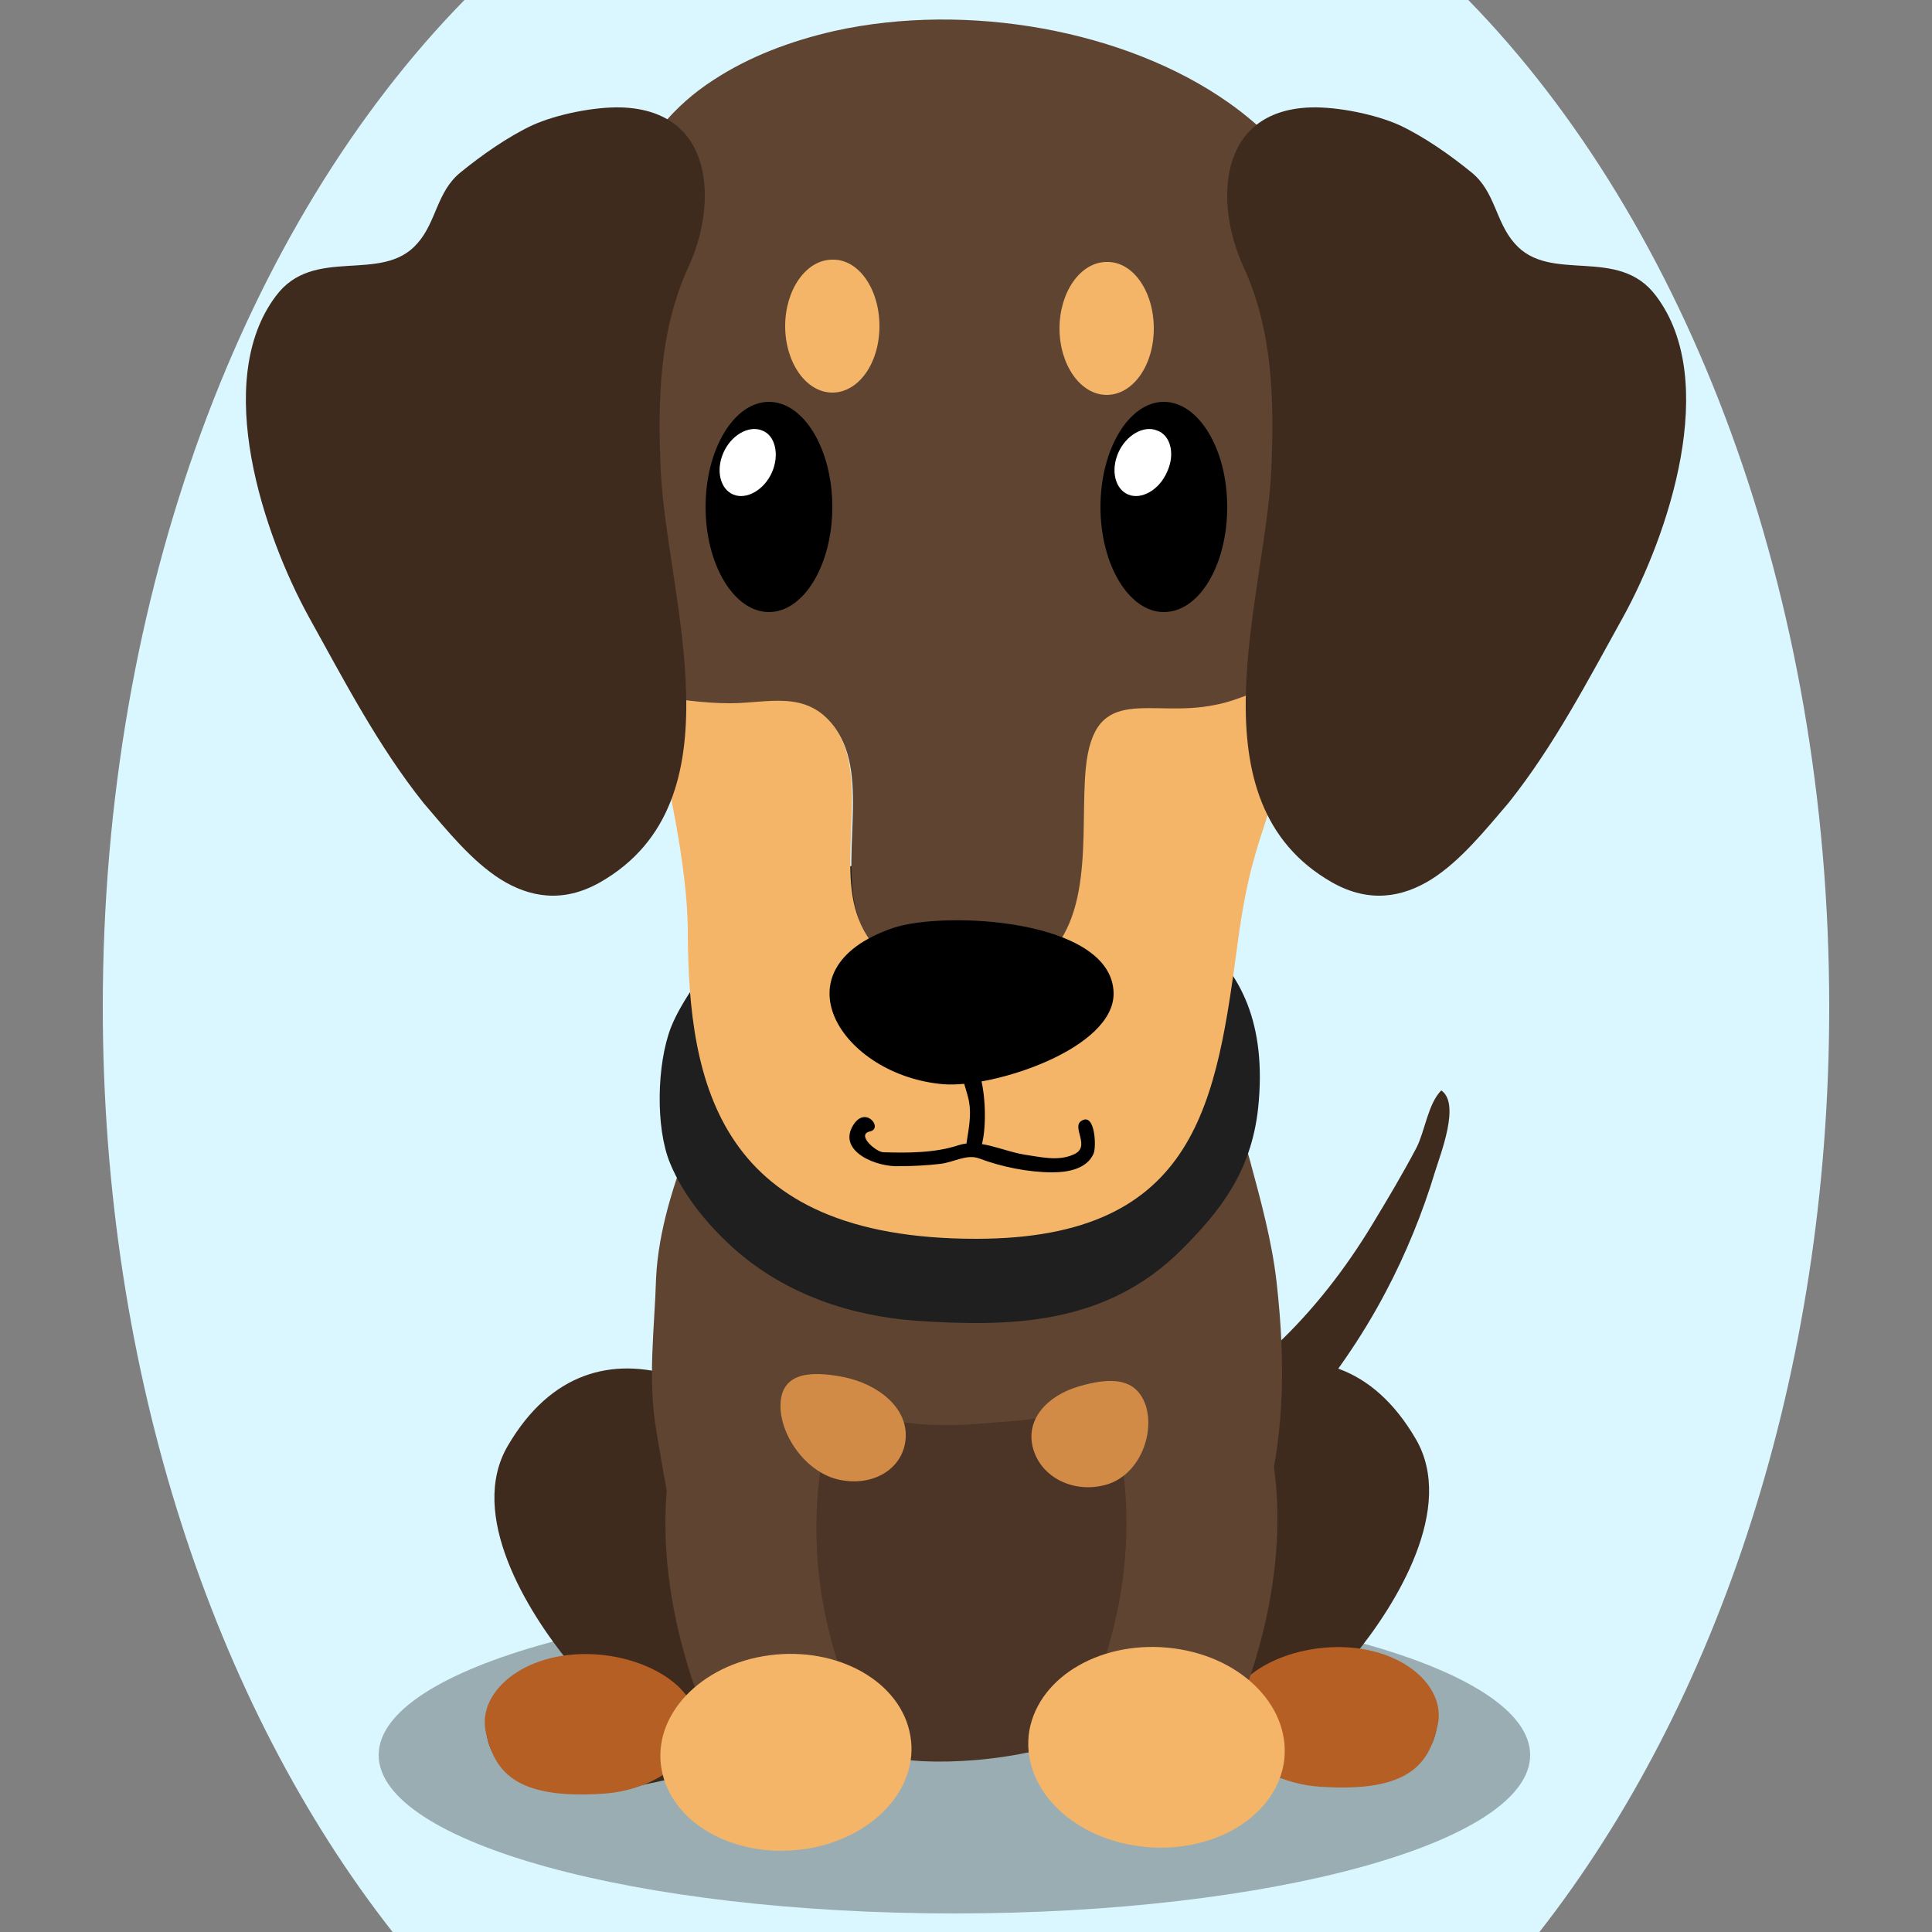
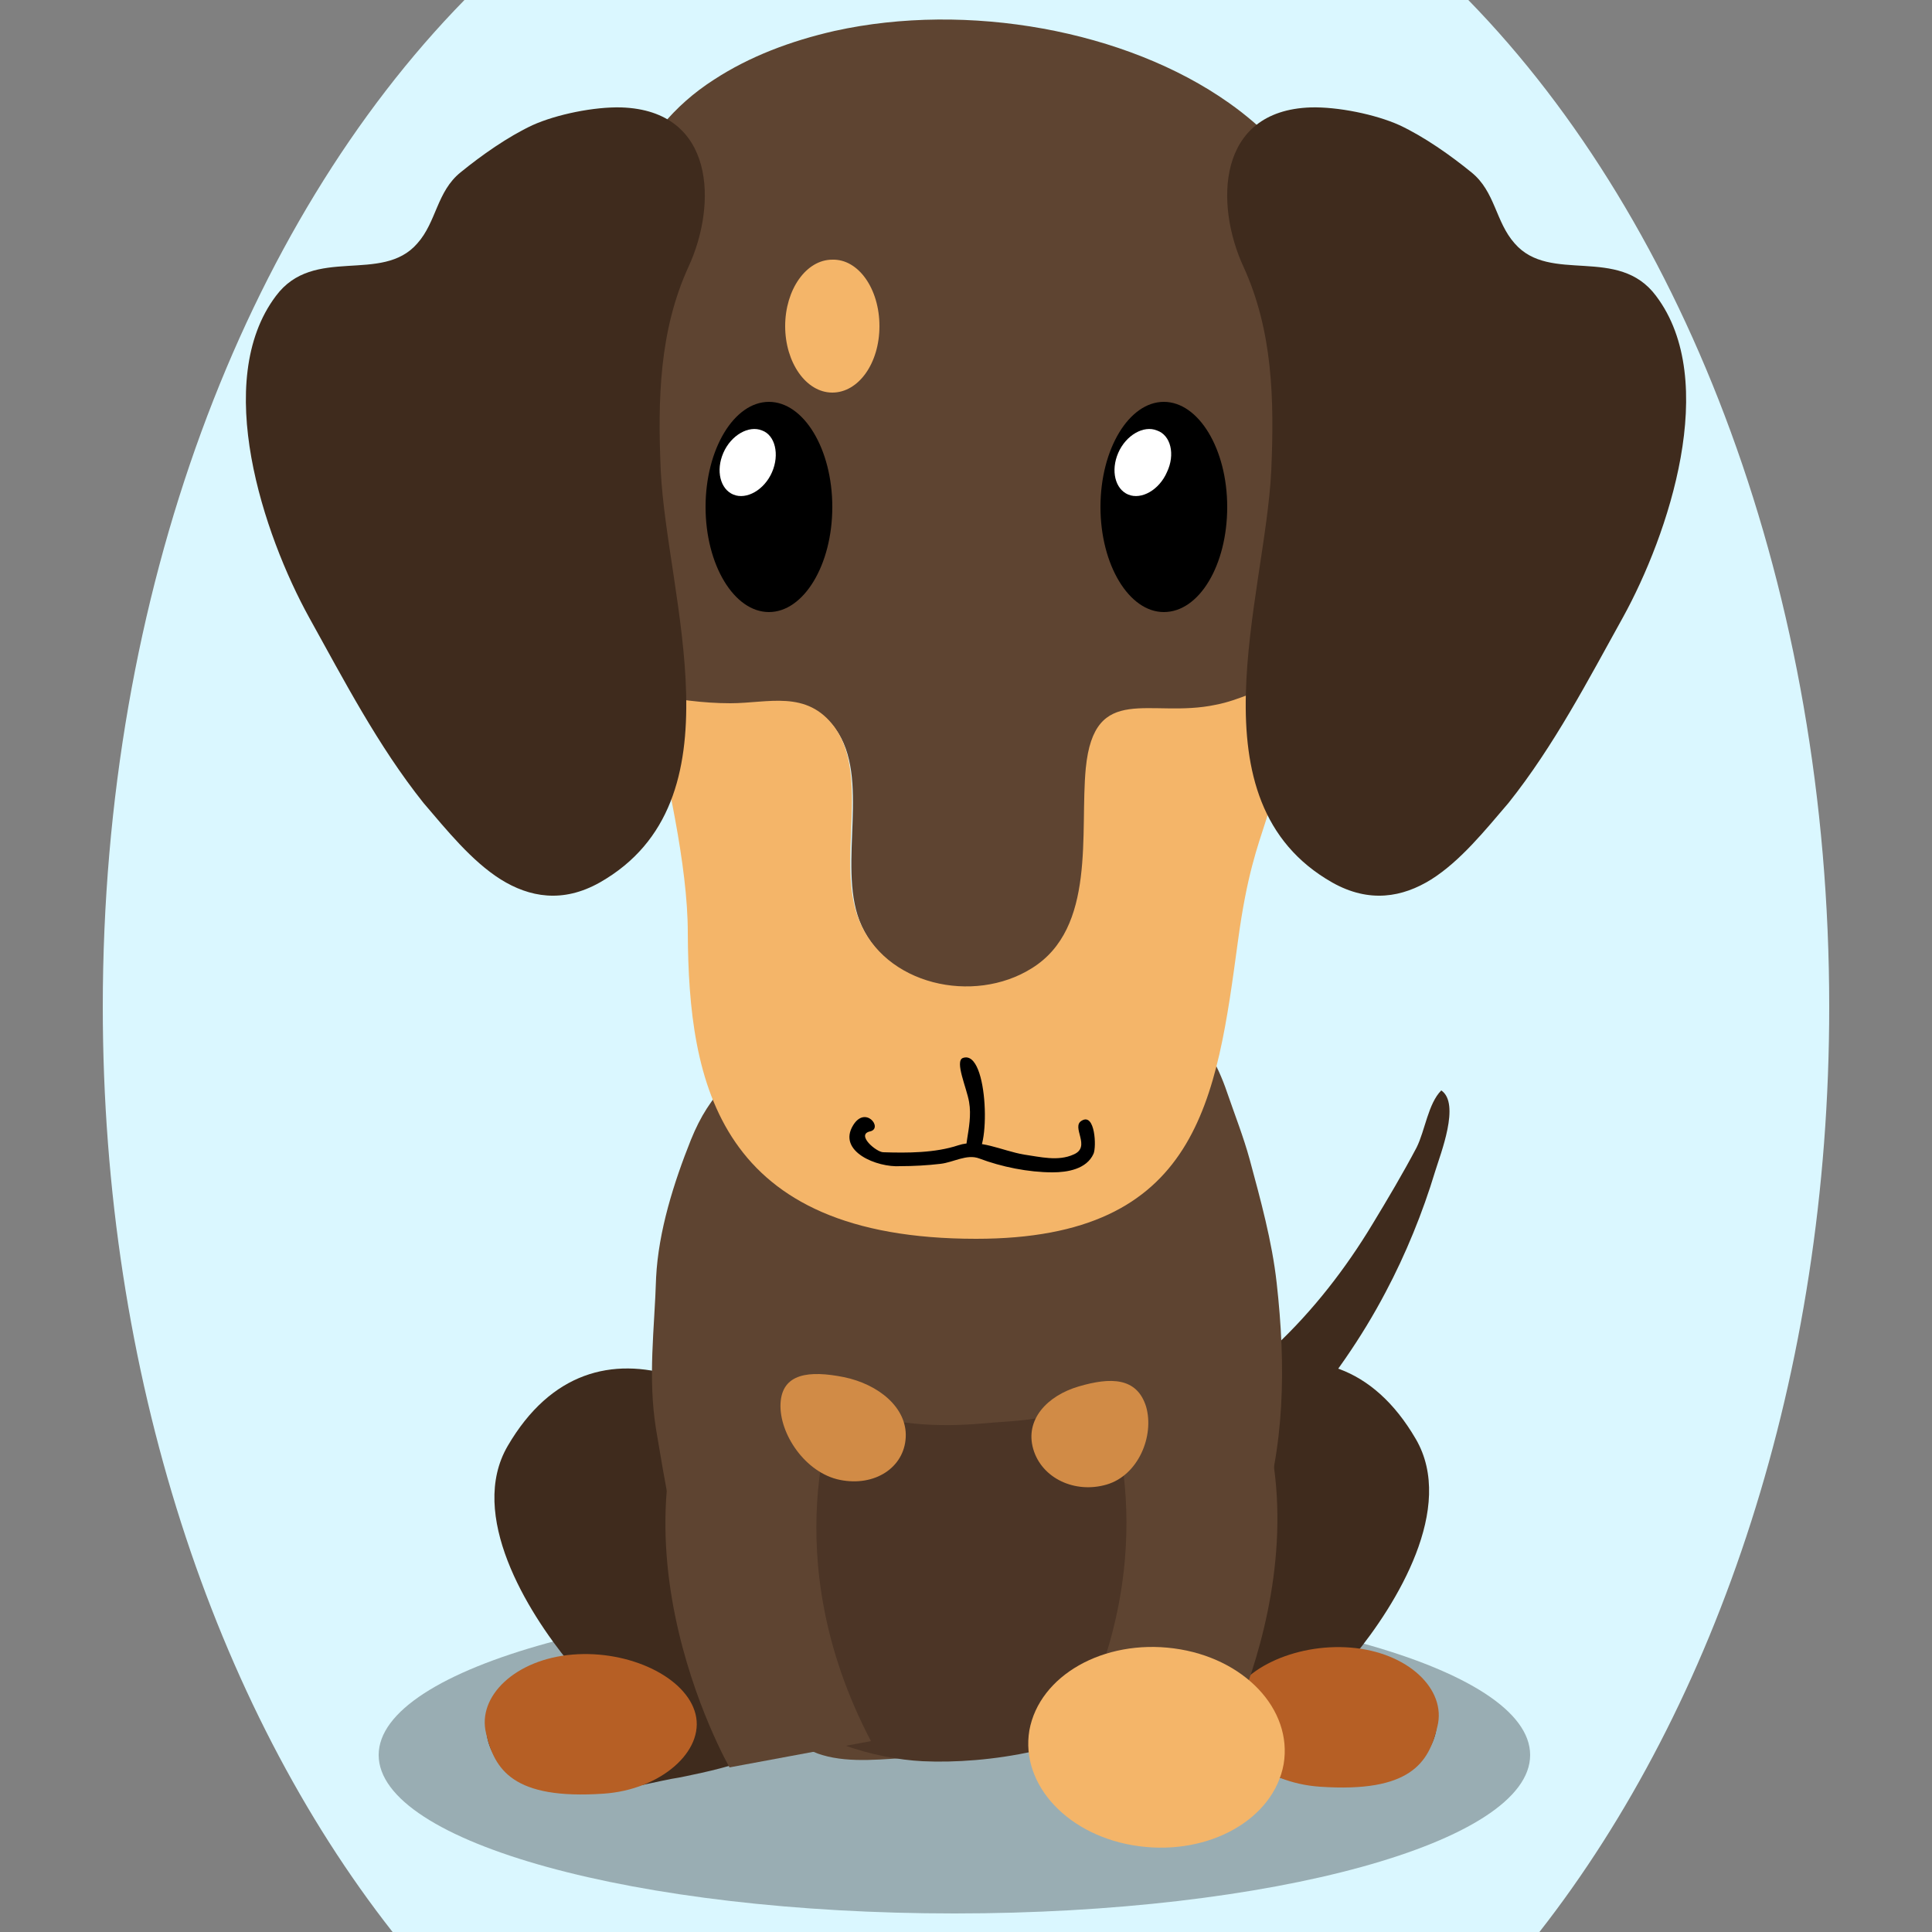
<svg xmlns="http://www.w3.org/2000/svg" version="1.1" id="Ebene_1" x="0px" y="0px" viewBox="0 0 250 250" style="enable-background:new 0 0 250 250;" xml:space="preserve">
  <rect x="0" y="0" width="250" height="250" fill="#808080" stroke="none" />
  <style type="text/css">
	.st0{opacity:0.3;}
	.st1{fill:#3F2B1D;}
	.st2{fill:#b65f25;}
	.st3{fill:#5E4431;}
	.st4{fill:#4C3526;}
	.st5{fill:#F4B569;}
	.st6{fill:#D18B46;}
	.st7{fill:#1F1F1F;}
	.st8{fill:#FFFFFF;}

.bgel{fill:#DAF7FF;}</style>
  <path class="bgel" d="M236.7,130.3c0,47.6-14.5,90.3-37.5,119.7H50.8c-23-29.3-37.5-72.1-37.5-119.7C13.3,76.6,31.7,29,60.1,0h129.9  C218.3,29,236.7,76.6,236.7,130.3z" />
  <g>
    <path class="st0" d="M198,227.1c0,11.3-33.4,20.5-74.5,20.5c-41.2,0-74.5-9.2-74.5-20.5c0-11.3,33.4-20.5,74.5-20.5   C164.7,206.6,198,215.8,198,227.1z" />
    <g>
      <path class="st1" d="M167.8,183.9c-2.2,2.5-8.2,8.9-10.6,3c-1.9-4.6,4.9-10,7.8-12.7c4.9-4.6,9.1-10,12.6-15.8    c2-3.3,3.9-6.5,5.7-9.9c1.1-2.2,1.5-5.7,3.2-7.4c2.5,1.7-0.1,8.2-0.8,10.5c-1.6,5.3-3.8,10.7-6.4,15.6    C176.2,173.1,172.3,178.7,167.8,183.9z" />
      <g>
        <path class="st1" d="M184.2,217.5c-2.5-2.9-6.1-1.7-9.2-3c0.1-0.1,0.1-0.1,0.2-0.2c5.5-6.7,13.2-19.2,8-28.1     c-11.2-19.2-31.9-7.6-42.9,8c-5.1,7.3-4.6,19,0.5,25.3c4.4,5.3,11,7.6,17.3,9c1.4,0.3,2.7,0.6,4,0.8c6.6,1.3,16.3,4.4,22.1-2.1     C186.7,224.6,186.4,220.1,184.2,217.5z" />
        <g>
          <g>
            <g>
              <path class="st2" d="M158.9,220.9c-1.2,4.8,4.5,9.8,11.9,10.3c11.7,0.8,14.1-3.1,15.2-7.8c1.2-4.8-3.8-9.6-11.2-10.2        C167.5,212.6,160.1,216.1,158.9,220.9z" />
            </g>
          </g>
        </g>
      </g>
      <g>
        <path class="st1" d="M64.7,218.4c2.5-2.9,6.1-1.7,9.2-3c-0.1-0.1-0.1-0.1-0.2-0.2c-5.5-6.7-13.2-19.2-8-28.1     c11.2-19.2,31.9-7.6,42.9,8c5.1,7.3,4.6,19-0.5,25.3c-4.4,5.3-11,7.6-17.3,9c-1.4,0.3-2.7,0.6-4,0.8c-6.6,1.3-16.3,4.4-22.1-2.1     C62.2,225.5,62.4,220.9,64.7,218.4z" />
        <g>
          <g>
            <g>
              <path class="st2" d="M90,221.8c1.2,4.8-4.5,9.8-11.9,10.3c-11.7,0.8-14.1-3.1-15.2-7.8c-1.2-4.8,3.8-9.6,11.2-10.2        C81.4,213.5,88.8,217,90,221.8z" />
            </g>
          </g>
        </g>
      </g>
      <path class="st3" d="M161.1,203.7c-0.4,1.5-0.8,3-1.3,4.5c-0.8,2.7-2.1,5.1-3.7,7.4c-1.2,1.7-2.3,3.8-3.7,5.3    c-3.3,3.5-10.7,4.3-15.1,5c-6.3,0.9-12.7,1.1-19.1,1.5c-3.7,0.2-8.1,0.8-11.8-0.3c-3.1-0.9-5.4-3.5-7.7-5.7    c-1.5-1.5-3.3-2.9-4.5-4.7c-2.5-3.4-3.4-7.4-4.8-11.5c-2.3-6.8-3.3-13.1-4.5-20.2c-1.1-6.8-0.2-13,0-19.7c0.3-6,2.3-12.3,4.5-17.8    c1.3-3.2,2.6-5.1,4.8-7.6c8.2-9.2,17.8-17.5,30.2-18.2c13.7-0.8,29.3,4.5,34.4,19.7c1,2.9,2.1,5.7,2.9,8.6    c1.4,5.2,2.9,10.6,3.5,16c1.2,10.7,1.1,21.3-2.3,31.4C162.3,199.4,161.7,201.5,161.1,203.7z" />
      <path class="st4" d="M146.9,220.5c-0.1,0.1-0.3,0.3-0.4,0.4c-6.2,5.5-18.8,7.4-27.1,7c-6.1-0.3-15.3-2.8-18.7-7.9    c-3.9-5.7-1.7-15.1-1.7-21.4c0-4.5-2.5-16.8,4.8-18.3c2.3-0.5,4,1.1,6.1,1.9c5.3,2.2,11.4,2.5,17.2,2c3.1-0.3,6.4-0.3,9.3-1.2    c2.8-0.8,5.1-2.9,7.9-3.5c8.7-1.8,9.7,9,10.2,14.5C155.3,203.1,154.2,213.7,146.9,220.5z" />
      <g>
        <path class="st3" d="M143.1,181c0,0,8.3,19.5-4.4,43.7l18.3,3.4c0,0,18.8-32.8-0.2-58c0,0-2.9-5.1-10.6-1     C138.6,173.2,143.1,181,143.1,181z" />
        <g>
          <g>
            <g>
              <path class="st5" d="M133.2,223.9c-1.2,7.1,5.1,13.8,14.2,15c9.1,1.2,17.4-3.5,18.7-10.6c1.2-7.1-5.1-13.8-14.2-15        C142.8,212.1,134.5,216.8,133.2,223.9z" />
            </g>
          </g>
        </g>
      </g>
      <g>
        <path class="st3" d="M108.3,181.6c0,0-8.3,19.5,4.4,43.7l-18.3,3.4c0,0-18.8-32.8,0.2-58c0,0,2.9-5.1,10.6-1     C112.8,173.8,108.3,181.6,108.3,181.6z" />
        <g>
          <g>
            <g>
-               <path class="st5" d="M117.8,224.6c1.2,6.9-5,13.5-13.9,14.7c-8.9,1.2-17.1-3.4-18.3-10.4c-1.2-6.9,5-13.5,13.9-14.7        C108.4,213,116.6,217.6,117.8,224.6z" />
-             </g>
+               </g>
          </g>
        </g>
      </g>
      <path class="st6" d="M148.3,182c1.1,3.8-1,8.9-5.1,10.1c-4.1,1.2-8.4-0.8-9.5-4.6c-1.1-3.8,1.8-6.9,5.9-8.1    C143.7,178.2,147.1,178.2,148.3,182z" />
      <path class="st6" d="M101,181.6c-0.2,3.9,3.2,9,7.7,9.9c4.5,0.9,8.3-1.6,8.5-5.5c0.2-3.9-3.6-6.9-8-7.8    C104.7,177.3,101.2,177.7,101,181.6z" />
      <g>
-         <path class="st7" d="M86.8,133c-1.8,4.7-2,12.9-0.1,17.5c1.8,4.4,5.1,8.2,8.2,11c6.8,6.1,15.4,8.8,23.6,9.4     c12,0.8,24.5,0.7,34.4-9.2c4.9-4.9,9-10,9.9-18.3c2.3-21.8-13.6-26.7-27.2-29.9c-12.8-3-32.5-5.1-42.1,8.9     C91.4,125.4,88.2,129.4,86.8,133z" />
        <g>
          <path class="st3" d="M108.1,94.3c4.6,6.3,0.3,17.4,3.1,24.8c3.3,8.6,14.9,11.1,22.4,6.4c8.4-5.3,6.2-17.6,7-25.9      c1-11.1,8.2-6.4,16.8-8.2c3.2-0.7,6.1-2.3,9-2.9c0.9-16.5,5.4-32.4,6.8-48.3c1-10.9-5.1-20.5-14.2-26.9      c-13.3-9.4-33.8-13.1-51-9.3c-5.7,1.3-11,3.3-15.6,6.3C71.3,23.8,78.1,55.5,81.1,75.7c0.6,4.2,1.7,9.1,2.9,14.3      c3.5,0.7,7.1,1.2,10.6,1.2C99.5,91.2,104.5,89.4,108.1,94.3z" />
          <path class="st5" d="M126.3,160.3c28.9,0,31.1-18,33.9-38.6c2.3-17,5.4-14.2,6-31.3c0-0.7,0.1-1.4,0.1-2.1      c-2.9,0.6-5.8,2.3-9,2.9c-8.5,1.8-15.7-3-16.8,8.2c-0.8,8.3,1.4,20.7-7,25.9c-7.5,4.7-19.1,2.2-22.4-6.4      c-2.9-7.4,1.5-18.4-3.1-24.8c-3.6-4.9-8.6-3.1-13.5-3.1c-3.5,0-7.1-0.5-10.6-1.2c2.4,10.6,5.1,22.2,5.1,30.9      C89.1,140.2,92.9,160.3,126.3,160.3z" />
        </g>
-         <path d="M115.5,120.1c6.7-2.3,28.4-1.2,28.6,8.4c0.1,7.2-15.5,12.3-22,11.8C108.9,139.2,100.1,125.4,115.5,120.1z" />
        <g>
          <path d="M91.3,65.6c0,7.5,3.7,13.6,8.2,13.6s8.2-6.1,8.2-13.6c0-7.5-3.7-13.6-8.2-13.6S91.3,58.1,91.3,65.6z" />
          <path class="st8" d="M99.9,61.1c-1,2.3-3.3,3.6-5,2.9c-1.7-0.7-2.3-3.1-1.3-5.4c1-2.3,3.3-3.6,5-2.9      C100.3,56.3,100.9,58.8,99.9,61.1z" />
        </g>
        <g>
          <path d="M142.4,65.6c0,7.5,3.7,13.6,8.2,13.6c4.6,0,8.2-6.1,8.2-13.6c0-7.5-3.7-13.6-8.2-13.6C146.1,52,142.4,58.1,142.4,65.6z" />
          <path class="st8" d="M151,61.1c-1,2.3-3.3,3.6-5,2.9c-1.7-0.7-2.3-3.1-1.3-5.4c1-2.3,3.3-3.6,5-2.9      C151.5,56.3,152.1,58.8,151,61.1z" />
        </g>
        <path class="st1" d="M185.2,113.8c-3.7,2.3-8,3.1-12.8,0.4c-18.5-10.5-8.7-36.8-7.9-53.3c0.4-9.2,0.2-18.1-3.6-26.4     c-3.7-8-3.5-20.2,8.7-20.6c3.5-0.1,8.4,0.9,11.5,2.3c3.2,1.5,6.6,3.9,9.3,6.1c3.1,2.5,3.1,6.4,5.6,9.2c4.6,5.3,13.4,0.2,18.3,6.8     c8.3,11,1.6,30.9-4.3,41.6c-4.5,8.1-8.9,16.6-14.8,24C192.2,107.4,189,111.4,185.2,113.8z" />
        <path class="st1" d="M64.8,113.8c3.7,2.3,8,3.1,12.8,0.4c18.5-10.5,8.7-36.8,7.9-53.3c-0.4-9.2-0.2-18.1,3.6-26.4     c3.7-8,3.5-20.2-8.7-20.6c-3.5-0.1-8.4,0.9-11.5,2.3c-3.2,1.5-6.6,3.9-9.3,6.1c-3.1,2.5-3.1,6.4-5.6,9.2     c-4.6,5.3-13.4,0.2-18.3,6.8c-8.3,11-1.6,30.9,4.3,41.6c4.5,8.1,8.9,16.6,14.8,24C57.8,107.4,61,111.4,64.8,113.8z" />
        <g>
          <path d="M125.8,149.3c-1.8,0.4,0.2-3.3-0.4-6.7c-0.3-1.8-1.9-5.3-0.8-5.7c3.4-1.2,3.6,13,1.4,12.5      C125.6,149.3,125.9,149.3,125.8,149.3z" />
          <path d="M136.2,151.7c-3.1,0-6.6-0.7-9.5-1.8c-1.6-0.6-3.3,0.5-5,0.7c-1.7,0.2-3.5,0.3-5.2,0.3c-3,0.2-8.2-1.9-6.1-5.3      c1.6-2.6,3.9,0.4,2.2,0.8c-1.9,0.4,0.8,2.7,1.7,2.7c3.1,0.1,6.7,0.1,9.7-0.9c2.7-0.9,5.6,0.7,8.5,1.2c2.1,0.3,4.4,0.9,6.4,0      c2.4-1-0.4-3.6,1.1-4.4c1.7-1,1.9,3.4,1.5,4.3C140.6,151.3,138.1,151.7,136.2,151.7C135.6,151.7,138.2,151.7,136.2,151.7z" />
        </g>
-         <path class="st5" d="M149.3,42.5c0,4.8-2.7,8.6-6.1,8.6c-3.4,0-6.1-3.9-6.1-8.6s2.7-8.6,6.1-8.6     C146.6,33.8,149.3,37.7,149.3,42.5z" />
        <path class="st5" d="M113.8,42.2c0,4.8-2.7,8.6-6.1,8.6c-3.4,0-6.1-3.9-6.1-8.6s2.7-8.6,6.1-8.6     C111.1,33.5,113.8,37.4,113.8,42.2z" />
      </g>
    </g>
  </g>
</svg>